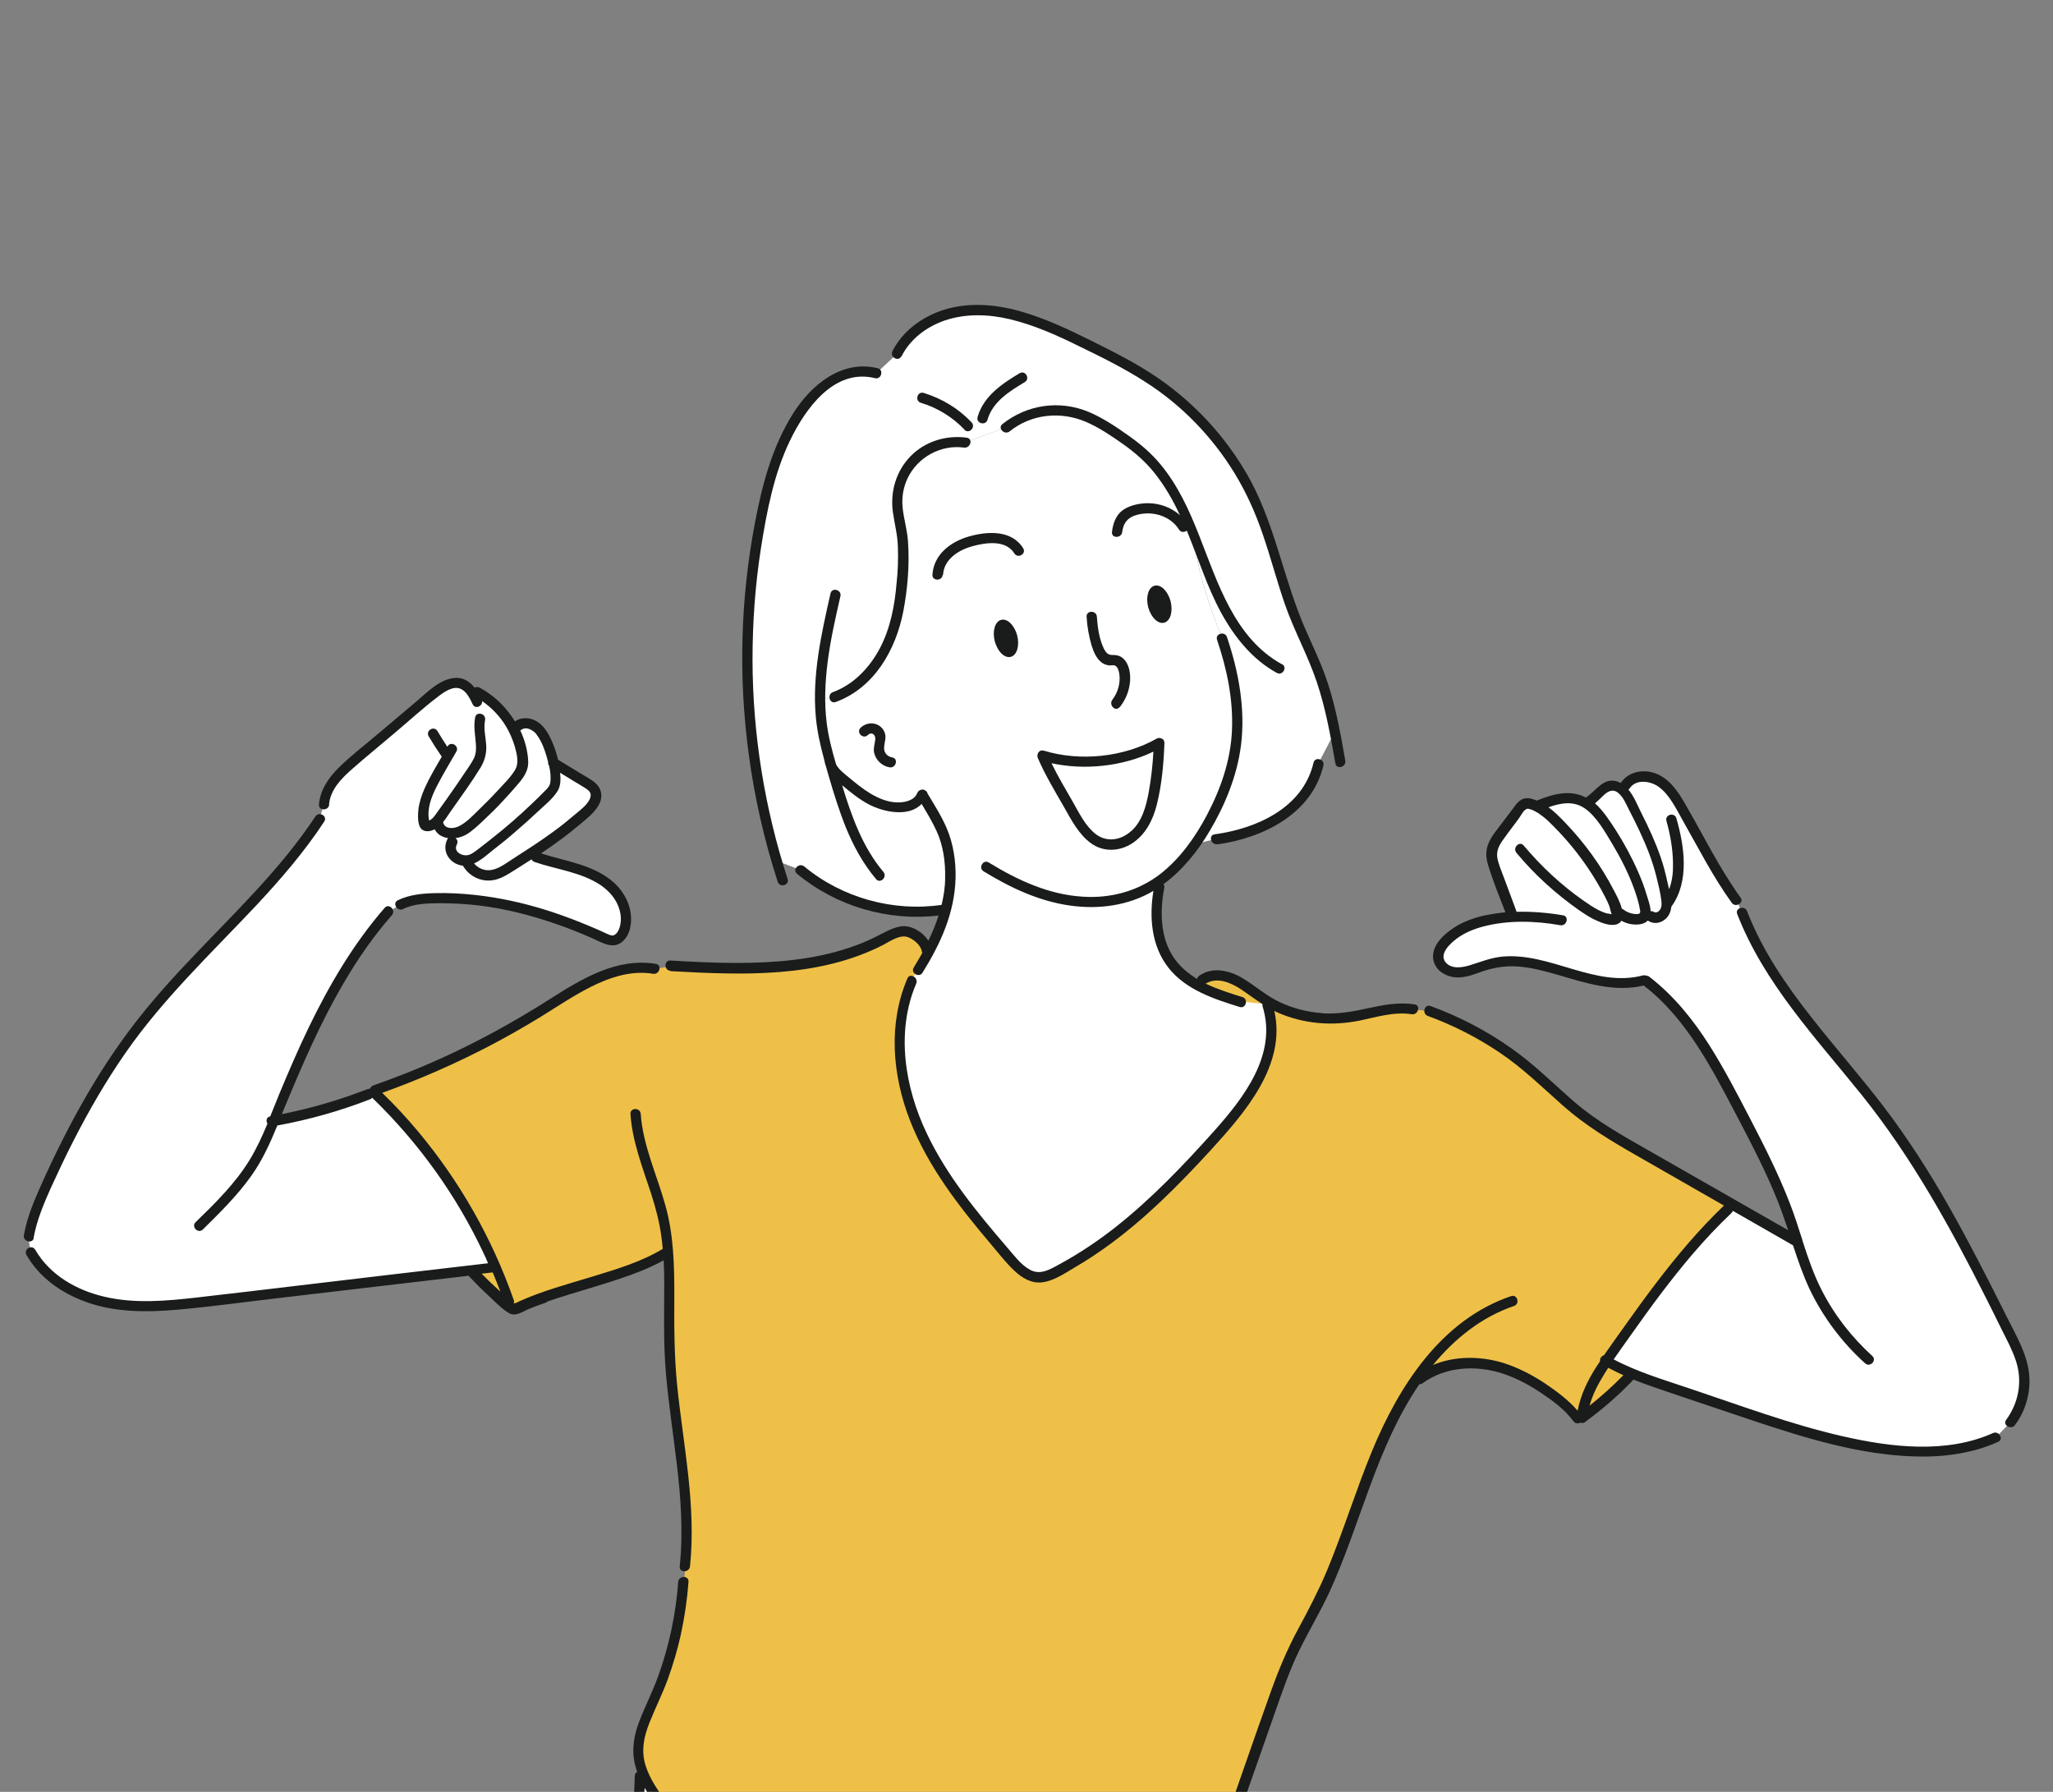
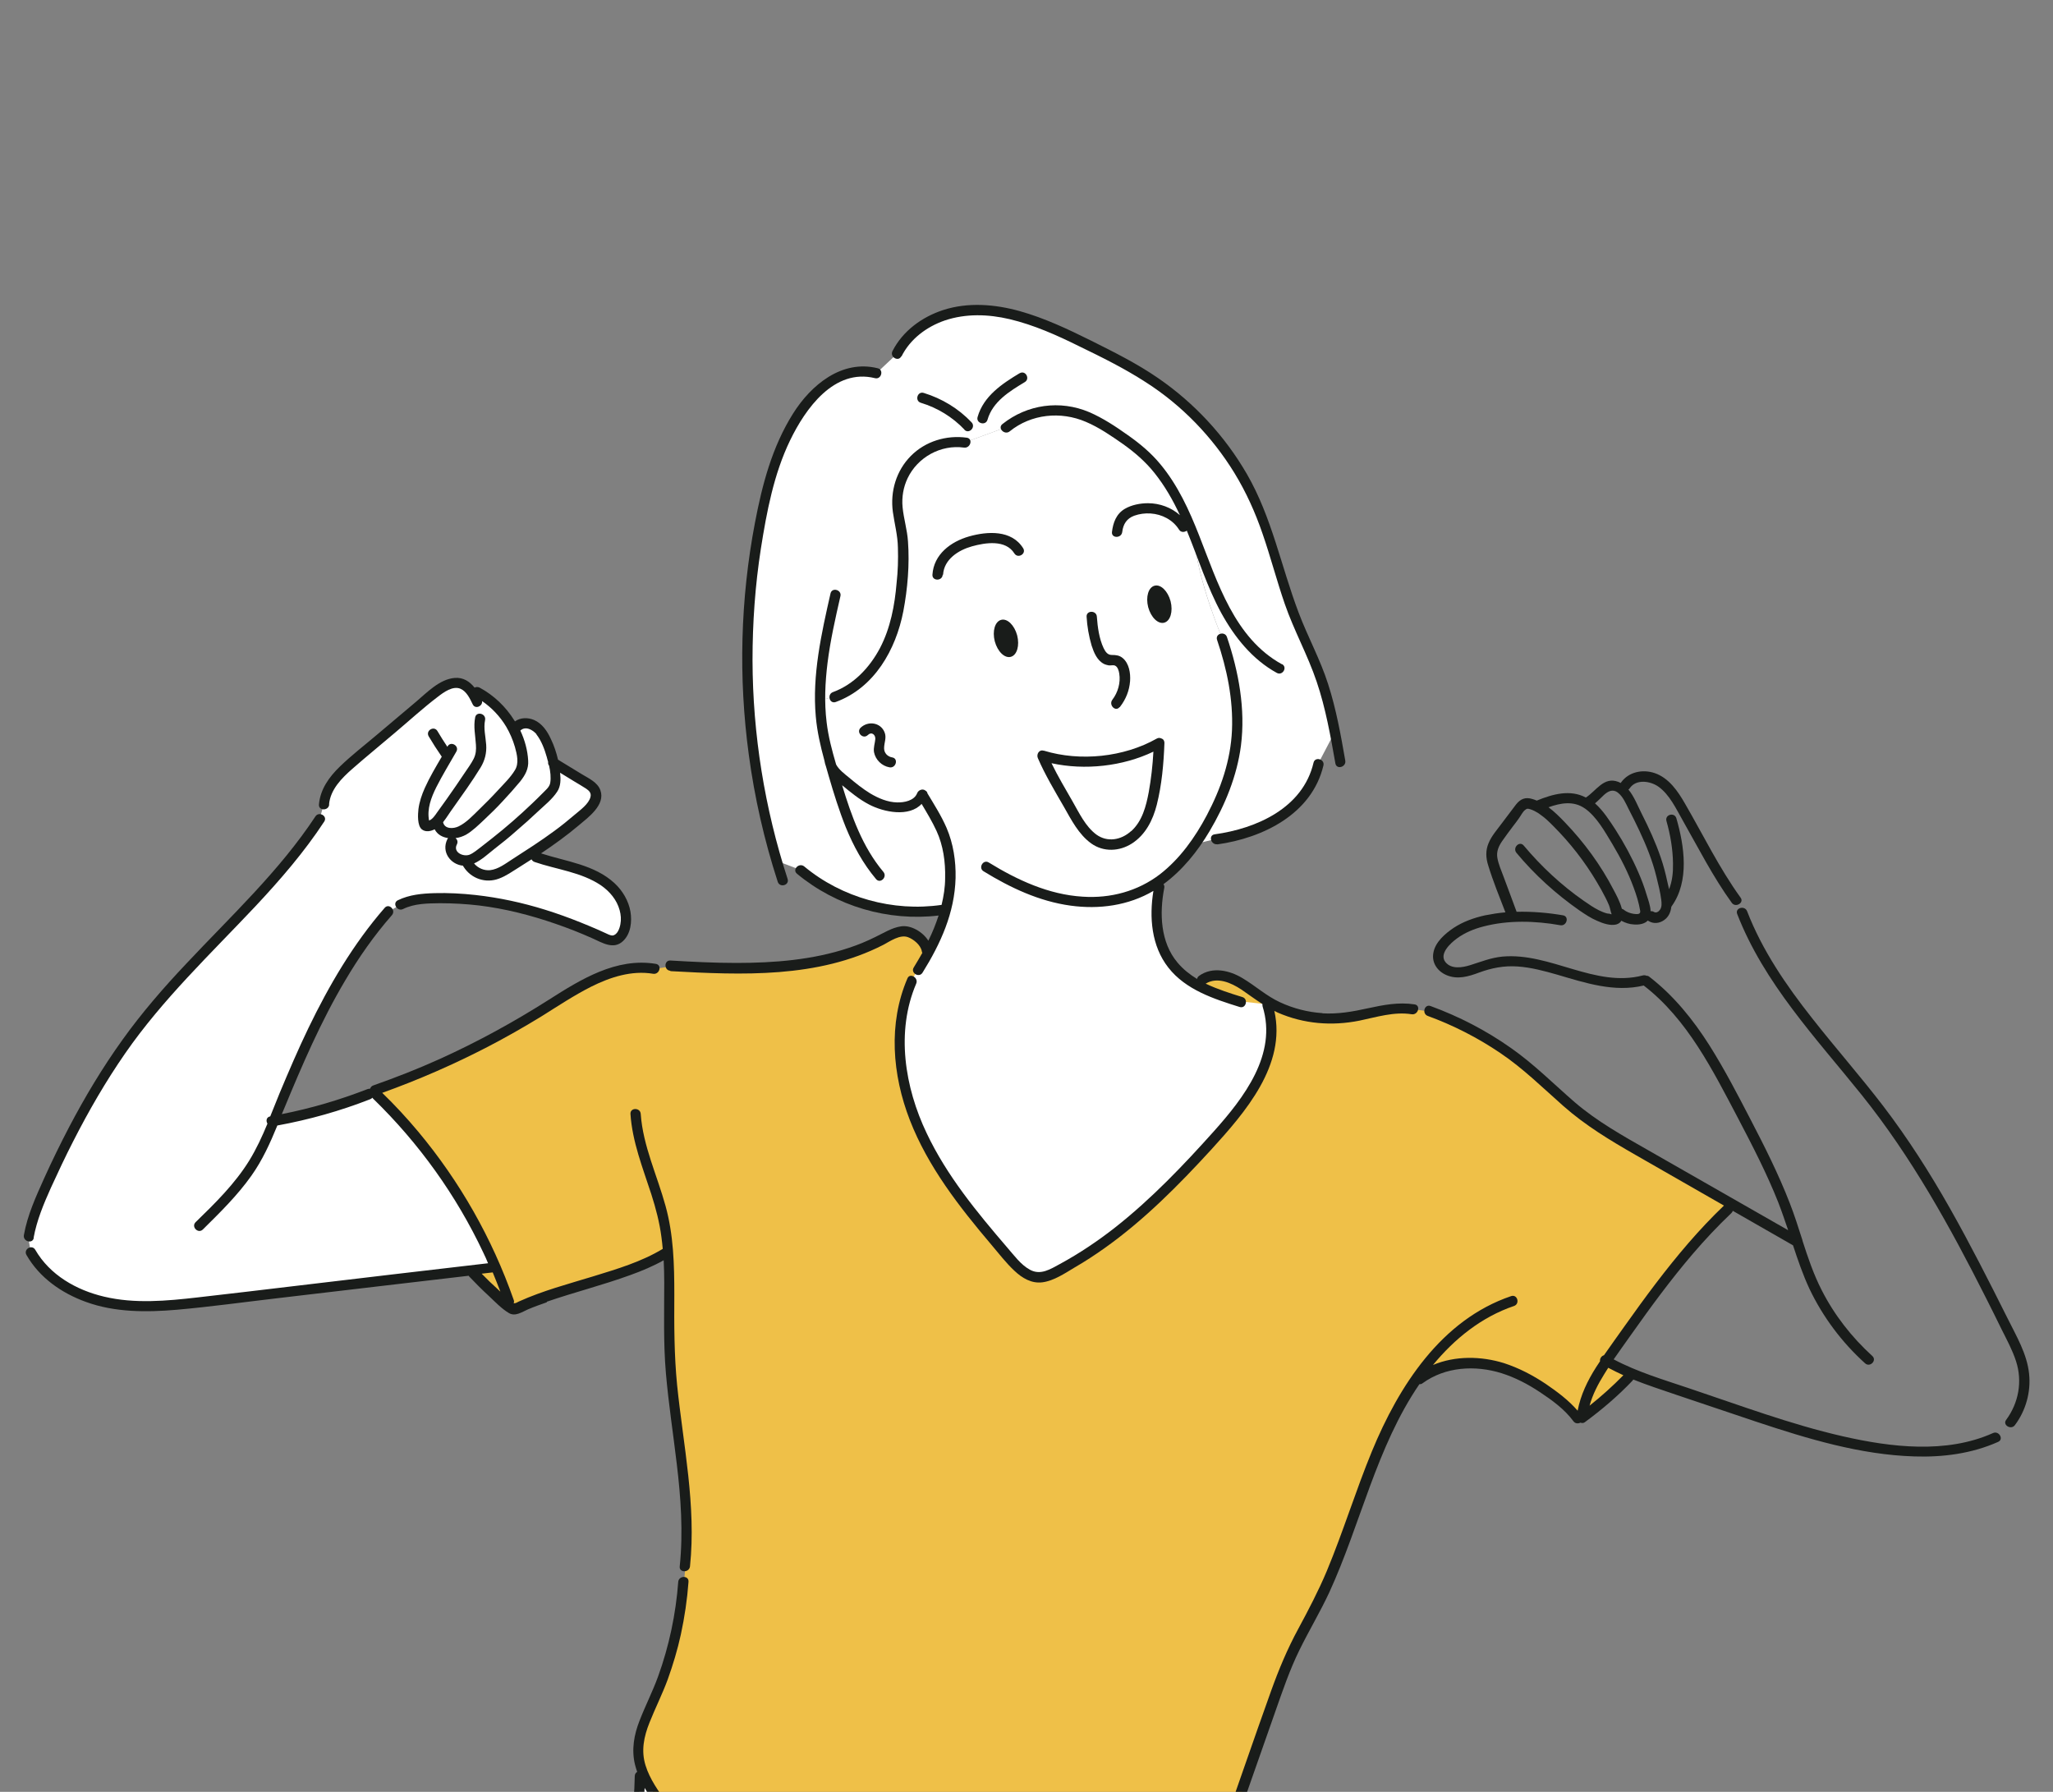
<svg xmlns="http://www.w3.org/2000/svg" id="DS" version="1.1" viewBox="0 0 110 96">
  <rect x="0" y="0" width="110" height="96" fill="#808080" stroke="none" />
  <defs>
    <style>
      .st0 {
        fill: #fff;
      }

      .st1 {
        fill: #191c1a;
      }

      .st2 {
        fill: none;
      }

      .st3 {
        fill: #efc048;
      }

      .st4 {
        clip-path: url(#clippath);
      }
    </style>
    <clipPath id="clippath">
      <rect class="st2" width="110" height="96" />
    </clipPath>
  </defs>
  <g class="st4">
    <g>
      <g>
        <path class="st3" d="M87.52,61.5c-.87-.5-1.75-1-2.55-1.6-1.05-.79-1.96-1.74-2.96-2.59-1.6-1.35-3.45-2.41-5.42-3.12l-.87-.12c-1.18-.2-2.35.28-3.53.44-1.62.22-3.33-.18-4.68-1.11-.48-.33-.92-.73-1.46-.96-.53-.24-1.2-.28-1.66.07l-.47.12c.78.48,1.7.78,2.58,1.06l1.42.16c.41,1.27.15,2.68-.44,3.88-.59,1.2-1.47,2.22-2.37,3.22-2.53,2.81-5.25,5.55-8.63,7.24-.22.11-.45.22-.69.24-.67.06-1.21-.49-1.65-1-1.81-2.11-3.65-4.26-4.81-6.79s-1.57-5.54-.46-8.09l.33-.56c.23-.36.44-.71.63-1.06l-.17-.03c-.05-.42-.78-1.01-1.2-.99-.42.03-.81.25-1.18.45-3.42,1.78-7.48,1.62-11.33,1.41l-.85.14c-2.08-.36-4.03.95-5.81,2.07-2.88,1.82-5.96,3.31-9.17,4.43l-.6.25.03.05c.09-.03.17-.07.26-.1l.43.05c2.64,2.55,4.78,5.63,6.26,8.99v.24l-1.26.06.05.08.08.13c.62.66,1.29,1.28,1.98,1.86.06.05.12.1.2.11.08,0,.17-.03.24-.06,2.19-1.06,6-1.68,8.04-3,.13,1.68,0,3.39.06,5.08.13,3.94,1.25,7.86.83,11.78l-.07.86c-.16,2.21-.71,4.4-1.61,6.42-.38.84-.83,1.7-.81,2.63,0,.35.08.68.2,1.01.25.68.69,1.32,1.12,1.92l.68.53c1.75.61,3.51,1.19,5.28,1.73l.02-.03,1.42.37v.08c1.76.52,3.55,1,5.34,1.45v-.08l.97.22v.09c.84.2,1.71.37,2.58.44.65.05,1.29.05,1.94.01v-.06l.95-.16v.13c1.48-.18,2.94-.54,4.37-.93,1.99-.55,3.95-1.16,5.9-1.84l.65-.18c.17-.48.34-.96.51-1.45.68-1.93,1.36-3.87,2.03-5.8.33-.94.66-1.87,1.08-2.77.39-.83.87-1.63,1.29-2.45,1.53-2.98,2.33-6.29,3.73-9.33.44-.96.97-1.91,1.58-2.8l.22-.08c1.09-.81,2.55-1,3.88-.71s2.52,1,3.58,1.84c.37.3.73.62,1.01,1l.23-.04c.89-.65,1.73-1.38,2.5-2.17l.16-.21c-.49-.2-.96-.43-1.41-.7l.43-.49c1.88-2.67,3.77-5.35,6.13-7.6l.43-.16c-1.79-1.02-3.53-2.02-5.48-3.14l-.03.02Z" />
        <path class="st0" d="M35.52,96.75c-.43-.6-.88-1.23-1.12-1.92-.08.65-.23,1.81-.33,2.6-.12.88-.37,2.22-.49,2.79-.03.17-.05.27-.05.27,0,0,1.22.87,2,1.41s3.95,1.12,3.95,1.12l.65.12c.07-.29.16-.58.25-.86.34-1.06.68-2.13,1.03-3.19l.07-.08c-1.77-.54-3.53-1.12-5.28-1.73l-.68-.53Z" />
        <path class="st0" d="M62.1,39.81c-1.74.99-4.34,1.27-6.25.68.28.67.65,1.31,1.01,1.95.22.38.44.76.65,1.14.4.7.89,1.47,1.68,1.65.73.17,1.49-.26,1.93-.86s.61-1.36.73-2.09c.13-.81.21-1.64.24-2.46h0Z" />
        <path class="st0" d="M70.62,35.93c-.34-.88-.77-1.73-1.13-2.6-.82-2-1.24-4.15-2.09-6.15-1.18-2.77-3.19-5.18-5.7-6.83-.84-.55-1.72-1.02-2.61-1.48-.78-.4-1.56-.79-2.36-1.14-1.48-.65-3.06-1.19-4.67-1.12-1.61.08-3.28.89-3.99,2.34l-1.12,1.05c-.92-.24-1.93.05-2.71.6-.78.56-1.35,1.36-1.81,2.19-.38.68-.69,1.4-.94,2.14-.21.63-.38,1.28-.52,1.93-1.43,6.34-1.2,13.04.64,19.26l1.29.49c2.11,1.77,5.01,2.56,7.73,2.11h.05c.02-.06.03-.12.05-.19.29-1.3.27-2.7-.21-3.94-.22-.57-.81-1.52-1.11-2.04-.14.41-.59.63-1.01.68-1.04.13-2.02-.49-2.82-1.16-.34-.29-.83-.63-1.04-1.04-.18-.62-.35-1.24-.46-1.88-.09-.54-.13-1.09-.14-1.63.42-.1.76-.2.76-.2.88-.31,1.62-.93,2.18-1.68.31-.42.57-.87.76-1.35.56-1.34.7-2.81.74-4.26,0-.48.02-.95-.05-1.43-.07-.55-.24-1.09-.26-1.64-.04-.93.36-1.87,1.06-2.49s1.67-.91,2.6-.78l2.18-.8c.97-.8,2.32-1.12,3.55-.84.92.21,1.73.71,2.51,1.24.51.35,1.01.71,1.45,1.13,1.18,1.13,1.9,2.62,2.51,4.16.26,2.61,1.55,5.59,1.55,5.59.73,2.13,1.09,4.46.58,6.65-.19.81-.49,1.59-.85,2.35-.33.71-.73,1.41-1.19,2.05l1.12-.27c1.2-.16,2.39-.51,3.4-1.18s1.82-1.68,2.09-2.86l.89-1.7c-.22-1.12-.49-2.23-.9-3.3v.02Z" />
        <g>
          <path class="st0" d="M30.93,46.53c-.73-.23-1.49-.38-2.22-.63l-.11-.28c1-.66,1.98-1.36,2.84-2.18.29-.28.59-.67.44-1.04-.08-.21-.29-.34-.48-.46-.59-.36-1.17-.72-1.76-1.07-.09-.42-.22-.83-.41-1.22-.15-.31-.35-.62-.65-.79s-.73-.16-.95.1l-.1.15c-.43-.86-1.13-1.59-1.98-2.04h-.3c-.17-.23-.37-.41-.65-.46-.23-.04-.47.02-.68.12-.38.17-.71.45-1.04.72-1.31,1.1-2.61,2.21-3.92,3.31-.75.63-1.56,1.38-1.62,2.36l-.22.78c-2.62,3.99-6.46,7.01-9.43,10.75-2.16,2.73-3.84,5.81-5.27,8.99-.38.85-.75,1.71-.91,2.63l.14.82c.85,1.52,2.55,2.42,4.26,2.72,1.72.31,3.48.1,5.21-.1,4.71-.55,9.41-1.11,14.12-1.66l-.05-.08,1.26-.06v-.24c-1.48-3.36-3.61-6.44-6.26-8.99l-.43-.05c-.09.03-.17.07-.26.1-1.57.6-3.19,1.04-4.84,1.33,1.63-3.96,3.31-8,6.14-11.22l.63-.35c.5-.26,1.09-.31,1.65-.34,3.2-.12,6.37.78,9.28,2.13.14.06.29.13.44.13.3,0,.53-.29.63-.58.25-.73-.02-1.56-.54-2.13s-1.24-.9-1.98-1.14l.02-.03Z" />
-           <path class="st0" d="M108.38,73.21c-.13-.57-.39-1.1-.65-1.63-2.04-4.1-4.09-8.22-6.83-11.88-2.65-3.53-5.97-6.69-7.56-10.82l-.02.02-.27-.69c-.62-.85-1.13-1.77-1.65-2.68-.18-.32-.36-.63-.53-.95-.25-.44-.49-.87-.74-1.3-.33-.57-.68-1.16-1.25-1.49s-1.4-.29-1.76.26l-.22.23c-.14-.12-.3-.2-.49-.2-.54,0-.83.61-1.3.89l-.09.08c-.12-.08-.26-.15-.4-.2-.71-.25-1.48.01-2.17.3l-.06.06c-.13-.06-.26-.12-.4-.16-.09-.02-.18-.04-.26-.01-.1.03-.17.12-.23.2-.35.47-.71.95-1.06,1.42-.21.28-.43.58-.48.94s.07.71.2,1.05c.29.8.59,1.59.88,2.39l.08.11c-.16,0-.31.02-.47.03-1.16.1-2.38.42-3.17,1.28-.23.25-.43.58-.38.91.07.5.66.78,1.16.74.5-.03.97-.28,1.45-.43,1.37-.41,2.83,0,4.2.4,1.37.41,2.82.83,4.2.45l.14.04h0c2.22,1.7,3.59,4.26,4.9,6.73,1.03,1.96,2.07,3.94,2.79,6.03.14.4.26.79.39,1.19-1.16-.66-2.24-1.28-3.31-1.89l-.43.16c-2.36,2.25-4.26,4.93-6.13,7.6l-.43.49c.45.27.93.5,1.41.7.64.27,1.31.49,1.97.71,1.29.44,2.59.87,3.88,1.31,2.89.97,5.82,1.95,8.86,2.13,1.63.1,3.31-.05,4.79-.72l.79-.82c.64-.84.88-1.96.66-2.99h-.01Z" />
          <path class="st0" d="M66.5,53.68c-.88-.27-1.8-.57-2.58-1.06-.45-.28-.85-.62-1.17-1.05-.84-1.14-.91-2.69-.64-4.08,0,0,.07-.19.17-.44.66-.5,1.24-1.13,1.74-1.83.46-.64.85-1.34,1.19-2.05.36-.75.66-1.53.85-2.35.51-2.2.15-4.52-.58-6.65,0,0-1.3-2.98-1.55-5.59-.61-1.54-1.33-3.02-2.51-4.16-.44-.42-.94-.79-1.45-1.13-.78-.53-1.59-1.04-2.51-1.24-1.23-.27-2.57.05-3.55.84l-2.18.8c-.92-.14-1.9.15-2.6.78-.7.62-1.09,1.56-1.06,2.49.02.55.19,1.09.26,1.64.06.47.06.95.05,1.43-.04,1.45-.18,2.92-.74,4.26-.2.48-.45.93-.76,1.35-.56.75-1.3,1.37-2.18,1.68,0,0-.34.1-.76.2,0,.54.05,1.09.14,1.63.11.64.28,1.26.46,1.88.21.41.69.75,1.04,1.04.8.67,1.78,1.29,2.82,1.16.43-.05.87-.28,1.01-.68.31.52.89,1.47,1.11,2.04.48,1.24.51,2.64.21,3.94,0,.06-.03.13-.05.19-.2.8-.5,1.49-.87,2.17-.19.35-.4.7-.63,1.06l-.33.56c-1.11,2.55-.7,5.56.46,8.09s3,4.68,4.81,6.79c.44.51.98,1.06,1.65,1,.24-.02.47-.13.69-.24,3.38-1.69,6.11-4.43,8.63-7.24.89-.99,1.78-2.02,2.37-3.22.59-1.2.85-2.61.44-3.88l-1.42-.16.02.03ZM62.1,39.81c-.03.83-.11,1.65-.24,2.46-.12.74-.29,1.49-.73,2.09s-1.2,1.03-1.93.86c-.79-.18-1.28-.95-1.68-1.65-.22-.38-.44-.76-.65-1.14-.36-.63-.73-1.27-1.01-1.95,1.91.59,4.51.32,6.25-.68h0Z" />
        </g>
        <path class="st0" d="M70,109.33c-.16-1.55-.43-3.3-1.68-4.23.05-.03.09-.07.13-.12.07-.1.08-.22.1-.33.1-.74.19-1.48.29-2.21-.63.07-1.27.13-1.91.16l.45-.89c.25-.85.41-1.72.47-2.6.02-.31.03-.65-.15-.91-.11-.16-.27-.26-.42-.37-.34-.23-.68-.45-1.01-.68l-.13-.06c-.17.48-.34.96-.51,1.45l-.65.18c-1.95.68-3.91,1.29-5.9,1.84-1.43.39-2.89.76-4.37.93v-.13l-.97.16v.06c-.63.04-1.28.04-1.93-.01-.88-.07-1.74-.24-2.59-.44v-.09l-.96-.22v.08c-1.79-.45-3.58-.93-5.35-1.45v-.08l-1.4-.37-.02.03-.07.08c-.34,1.06-.68,2.13-1.03,3.19-.09.29-.18.57-.25.86l-.65-.12s-3.17-.58-3.95-1.12-2-1.41-2-1.41c0,0,.02-.1.05-.28l-.17.43c-.45,1.19-1.68,1.93-2.2,3.08-.21.47-.3,1-.38,1.51-.78,5.21-2.92,10.08-2.83,15.35h43.82c-.44-4.28-1.37-7-1.81-11.27h-.02ZM62.59,105.67c-.1-.01-.19-.03-.28-.04.1.01.19.03.28.04ZM42.18,103.55c.28-1.24.51-2.49.67-3.75-.17,1.26-.39,2.51-.67,3.75l.23.04c.83.1,1.66.2,2.49.3-.9-.11-1.81-.22-2.49-.3l-.23-.04ZM48.21,104.29s.09.01.13.02c0,0-.05,0-.13-.02ZM45.3,103.94l.61.07c-.2-.02-.4-.05-.61-.07ZM46.36,104.07c.15.02.29.04.44.05-.14-.02-.29-.03-.44-.05ZM47.63,104.22c.12.01.24.03.36.04-.1-.01-.23-.03-.36-.04ZM58.15,101.04l-.05-.11h0l.05.11c.18.19.32.41.42.65-.1-.24-.24-.45-.42-.65ZM58.88,104.07v-.54.54c0,.22,0,.44,0,.66,0-.22,0-.44,0-.66Z" />
      </g>
      <g>
        <path class="st1" d="M1.8,66.32c.17-.94.54-1.82.93-2.69.38-.83.77-1.66,1.19-2.48.83-1.63,1.75-3.22,2.79-4.72,2.01-2.9,4.57-5.32,6.98-7.88,1.33-1.42,2.61-2.9,3.68-4.53.2-.3-.28-.57-.47-.28-1.94,2.94-4.53,5.34-6.92,7.89-1.22,1.29-2.39,2.64-3.42,4.08-1.07,1.49-2.01,3.06-2.86,4.68-.47.9-.92,1.82-1.34,2.75-.44.98-.89,1.96-1.08,3.03-.06.35.47.49.53.15h-.01Z" />
        <path class="st1" d="M17.63,43.1c.07-.8.68-1.41,1.25-1.91.75-.66,1.53-1.29,2.29-1.94.76-.64,1.5-1.32,2.29-1.92.31-.24.8-.6,1.21-.43.33.14.51.53.66.84.14.28.54.09.5-.18.52.36.96.82,1.29,1.37.2.34.36.71.47,1.09.11.4.23.87,0,1.24-.24.4-.61.75-.92,1.09-.33.36-.67.7-1.02,1.04-.32.31-.66.68-1.07.88-.28.14-.76.16-.84-.22h0c.19-.24.35-.51.52-.74.51-.72,1.03-1.44,1.49-2.19.23-.38.33-.78.3-1.22-.03-.44-.15-.88-.06-1.32.07-.35-.46-.49-.53-.15-.1.5.01.97.04,1.47.02.26,0,.51-.12.75-.13.26-.31.5-.47.74-.32.48-.65.96-.99,1.44-.17.24-.34.47-.51.71-.09.13-.24.36-.42.42-.12-.62.11-1.23.39-1.79.33-.65.71-1.27,1.07-1.9.18-.31-.3-.59-.47-.28,0,0,0,.01-.01.02-.18-.27-.36-.55-.53-.84-.18-.31-.65-.03-.47.28.22.37.45.73.7,1.09-.32.55-.65,1.1-.91,1.68-.16.36-.29.74-.34,1.13-.03.28-.07.89.19,1.09.2.15.46.1.68-.01.14.28.42.43.72.47-.02.02-.03.04-.04.06-.34.69.18,1.36.84,1.42,0,.02.02.04.03.06.41.64,1.19.9,1.9.63.38-.14.71-.38,1.05-.59.23-.15.46-.29.69-.44.03.06.08.11.16.14,1.19.41,2.51.54,3.57,1.26.46.32.84.77.99,1.32.07.25.09.51.04.76-.04.22-.16.57-.42.6-.13,0-.27-.08-.38-.13-.14-.06-.28-.13-.42-.19-.3-.13-.61-.26-.91-.38-.62-.25-1.26-.48-1.9-.68-1.22-.38-2.47-.65-3.73-.79-.73-.08-1.46-.12-2.19-.1-.68.02-1.35.08-1.97.38-.32.15-.04.63.28.47.61-.3,1.31-.3,1.97-.31.7,0,1.4.04,2.09.12,1.4.17,2.77.52,4.1.98.67.23,1.33.49,1.98.78.52.23,1.13.63,1.64.15.42-.39.49-1.05.4-1.58-.1-.58-.42-1.12-.85-1.52-1.08-1-2.59-1.16-3.94-1.6.7-.47,1.38-.96,2.02-1.5.51-.43,1.44-1.1,1.16-1.88-.15-.43-.63-.64-.99-.86-.43-.26-.85-.52-1.28-.78-.09-.38-.21-.75-.38-1.1-.19-.42-.47-.84-.91-1.03-.34-.14-.73-.13-1.02.08,0-.02-.02-.03-.03-.05-.46-.74-1.1-1.35-1.86-1.76-.1-.05-.2-.04-.27,0-.26-.32-.6-.56-1.07-.52-.81.07-1.48.78-2.06,1.27-.7.59-1.41,1.19-2.11,1.78-.66.56-1.35,1.09-1.97,1.69-.58.56-1.06,1.22-1.13,2.04-.03.35.52.35.55,0h-.01ZM31.4,42.25c.16.11.29.23.24.44-.09.39-.57.72-.86.97-.35.3-.71.59-1.08.86-.73.54-1.5,1.03-2.26,1.52-.36.23-.74.53-1.18.58-.33.03-.65-.11-.86-.36.4-.18.75-.51,1.08-.77.4-.31.8-.63,1.18-.97.4-.34.79-.69,1.17-1.05.34-.32.76-.65,1.02-1.05.2-.29.2-.67.16-1.02.25.15.5.31.75.46.21.13.43.25.64.39ZM28.73,39.33c.28.35.45.82.57,1.24.02.08.04.16.07.25-.01.07,0,.14.05.2.07.31.11.64.06.93-.04.23-.27.4-.42.56-.17.17-.35.35-.53.52-.69.66-1.41,1.29-2.16,1.88-.2.16-.4.31-.6.47-.19.14-.39.32-.61.41-.34.13-.9-.13-.68-.55.07-.14.02-.26-.07-.34.2-.02.39-.09.56-.18.36-.21.67-.52.97-.8.34-.32.68-.65,1-1,.32-.34.63-.69.93-1.05.27-.34.46-.68.43-1.12-.03-.55-.18-1.1-.42-1.61.28-.26.67-.04.88.21l-.03-.02Z" />
        <path class="st1" d="M35.93,52.03c3.82.21,7.89.39,11.4-1.41.36-.19.89-.57,1.32-.41.3.11.68.42.74.75,0,.04.02.07.03.09-.15.26-.3.52-.46.78-.19.3.29.58.47.28.97-1.56,1.72-3.2,1.77-5.07.02-.91-.12-1.84-.48-2.68-.28-.65-.67-1.26-1.03-1.86,0-.06-.05-.11-.1-.14-.15-.13-.39-.03-.45.14-.16.4-.69.5-1.07.49-.51-.01-1-.22-1.44-.48-.41-.25-.78-.55-1.15-.86-.22-.18-.53-.41-.68-.69-.22-.75-.42-1.5-.51-2.27-.13-1.06-.08-2.13.05-3.18.15-1.2.42-2.39.69-3.57.08-.34-.45-.49-.53-.15-.49,2.16-.99,4.38-.79,6.6.07.8.25,1.58.46,2.35.02.12.05.23.09.34.05.16.09.32.14.49.27.93.56,1.86.92,2.76.41,1,.92,1.94,1.62,2.77.23.27.62-.12.39-.39-1.12-1.33-1.71-3-2.21-4.64.46.38.92.76,1.44,1.03.8.42,2.15.69,2.82-.03.28.47.57.95.8,1.45.36.78.48,1.67.46,2.52,0,.5-.08.98-.19,1.44-2.6.38-5.34-.38-7.36-2.06-.27-.22-.66.16-.39.39,2.11,1.75,4.88,2.56,7.59,2.24-.15.46-.33.91-.55,1.35-.3-.48-.94-.85-1.46-.77-.49.07-.92.35-1.36.56-.46.23-.94.43-1.43.59-1.94.65-4.01.81-6.04.81-1.18,0-2.35-.06-3.53-.13-.35-.02-.35.53,0,.55v.02Z" />
        <path class="st1" d="M29.3,69.74c1.48-.51,3-.89,4.48-1.43.61-.22,1.21-.47,1.78-.79.02.4.03.8.03,1.2,0,1.62-.05,3.24.09,4.86s.39,3.23.58,4.84c.22,1.82.35,3.67.16,5.5-.04.35.51.35.55,0,.34-3.26-.36-6.49-.69-9.71-.16-1.62-.16-3.23-.15-4.86,0-1.59-.04-3.19-.47-4.74-.45-1.64-1.21-3.22-1.33-4.93-.02-.35-.57-.35-.55,0,.1,1.5.66,2.89,1.12,4.31.24.75.44,1.51.54,2.29.03.21.05.42.07.63-1.14.69-2.45,1.08-3.72,1.47-1.34.41-2.71.77-3.99,1.35-.08.04-.18.11-.28.09.03-.05.03-.12,0-.19-1.15-3.28-2.88-6.33-5.11-9-.61-.73-1.25-1.42-1.93-2.08,1.95-.7,3.85-1.53,5.68-2.48.96-.5,1.91-1.04,2.84-1.61.88-.55,1.75-1.13,2.68-1.6,1.02-.51,2.16-.88,3.31-.69.35.06.5-.47.15-.53-2.12-.35-4.02.83-5.73,1.92-1.89,1.2-3.84,2.27-5.88,3.19-1.15.52-2.33.98-3.52,1.4-.1.03-.15.1-.18.18-.04,0-.09,0-.14.02-1.49.58-3.02,1.03-4.59,1.34.04-.09.07-.17.11-.26.97-2.35,1.98-4.7,3.28-6.89.73-1.24,1.56-2.43,2.51-3.51.23-.27-.16-.66-.39-.39-1.68,1.93-2.98,4.15-4.09,6.45-.55,1.14-1.05,2.31-1.54,3.48-.17.41-.33.83-.5,1.24h0c-.21.04-.24.24-.15.39-.28.68-.59,1.35-.97,1.97-.77,1.25-1.83,2.29-2.88,3.31-.25.25.14.64.39.39.92-.91,1.85-1.82,2.6-2.88.59-.83,1.01-1.76,1.39-2.69,1.7-.31,3.37-.78,4.98-1.41.05-.02.09-.05.11-.08.01.02.03.04.05.06,2.44,2.37,4.45,5.17,5.9,8.25.09.18.17.37.25.56-3.43.4-6.86.8-10.28,1.21-1.76.21-3.52.42-5.28.62-1.66.19-3.37.35-5.01-.04-1.49-.35-2.91-1.16-3.69-2.51-.18-.31-.65-.03-.47.28.7,1.22,1.88,2.04,3.18,2.51,1.56.57,3.26.56,4.89.42,1.8-.16,3.6-.41,5.4-.62,1.81-.21,3.63-.43,5.44-.64,1.59-.19,3.19-.37,4.78-.56,0,0,.02.02.02.03.34.36.7.72,1.07,1.06.33.31.68.68,1.07.91.34.2.7-.06,1.02-.2.33-.14.67-.26,1.01-.38v-.03ZM25.8,68.24c.2-.02.4-.05.6-.07.14.34.28.69.41,1.03-.05-.04-.09-.08-.14-.13-.3-.27-.59-.55-.87-.84h0Z" />
        <path class="st1" d="M70.86,54.28c-.78-.05-1.56-.25-2.27-.58-.74-.34-1.32-.88-2.01-1.29-.69-.42-1.62-.64-2.33-.13-.07.05-.1.11-.11.17-.39-.24-.75-.52-1.05-.88-.92-1.09-.97-2.65-.71-3.99.02-.08,0-.15-.04-.21,1.02-.75,1.83-1.76,2.47-2.84.83-1.4,1.47-2.96,1.68-4.58.25-1.96-.12-3.96-.75-5.82-.11-.33-.64-.19-.53.15.53,1.56.87,3.19.8,4.84-.07,1.62-.6,3.14-1.35,4.56-.63,1.19-1.44,2.33-2.51,3.16-1.19.91-2.65,1.3-4.14,1.2-1.82-.11-3.5-.89-5.03-1.83-.3-.19-.58.29-.28.47,1.43.88,2.98,1.61,4.66,1.84,1.53.21,3.1,0,4.44-.79-.23,1.41-.11,2.95.8,4.11.93,1.19,2.44,1.68,3.82,2.11.34.11.48-.43.15-.53-.65-.2-1.34-.42-1.97-.72.62-.38,1.36-.05,1.92.32.38.26.74.53,1.12.77,0,.04,0,.08.01.13.8,2.57-1.01,4.9-2.62,6.7-1.63,1.82-3.32,3.59-5.24,5.11-.94.74-1.95,1.42-3,1.99-.5.27-1.03.62-1.6.31-.5-.27-.85-.77-1.22-1.19-1.63-1.9-3.24-3.85-4.32-6.13-1.17-2.45-1.66-5.44-.56-8.01.14-.32-.34-.6-.47-.28-1.04,2.42-.81,5.17.13,7.59.97,2.5,2.65,4.65,4.37,6.68.4.47.78.97,1.23,1.39.41.39.92.7,1.51.62.61-.08,1.21-.49,1.73-.8.54-.31,1.07-.66,1.58-1.02,2.13-1.51,3.97-3.37,5.73-5.29,1.82-2,4.03-4.53,3.38-7.43l.18.09c1.4.61,2.9.73,4.39.43.92-.19,1.85-.49,2.79-.34.35.05.5-.48.15-.53-.85-.13-1.67.03-2.5.21-.81.18-1.6.32-2.44.27h0Z" />
        <path class="st1" d="M108.72,73.61c-.11-1.08-.69-2.04-1.16-2.99-.99-1.98-1.99-3.95-3.08-5.88-1.08-1.91-2.26-3.76-3.59-5.5-1.22-1.59-2.55-3.1-3.79-4.68-1.39-1.76-2.68-3.64-3.49-5.74-.13-.33-.66-.18-.53.15,1.44,3.71,4.21,6.63,6.66,9.68,2.69,3.35,4.76,7.1,6.69,10.93.28.55.55,1.1.82,1.65.28.56.58,1.11.77,1.7.35,1.08.14,2.23-.53,3.14-.21.28.27.56.47.28.58-.77.86-1.77.76-2.73h0Z" />
        <path class="st1" d="M48.63,104.61c.07,0,.13.02.2.02.08,0,.14-.01.18-.05.04.11.1.21.18.3.19.24.46.39.75.47.7.2,1.51.11,2.23.11h1.31c.36,0,.64-.12.71-.51.17-.95.12-1.96-.04-2.92-.06-.35-.59-.2-.53.15.08.45.12.9.12,1.36,0,.22,0,.45-.02.67,0,.11-.02.22-.03.33,0,.07,0,.29-.05.34-.11.09-.47.02-.6.02h-1.99c-.64,0-1.44,0-1.61-.76-.06-.29-.1-.59-.11-.89.66.13,1.33.19,2,.19.35,0,.35-.55,0-.55-.68,0-1.34-.06-2-.2,0-.42.06-.84.11-1.24,1.17.26,2.36.44,3.56.43,1.18-.01,2.35-.17,3.5-.41,0,.49.16.95.27,1.42.13.55.22,1.1.27,1.66.05.54.05,1.08.02,1.61,0,.27-.04.54-.07.8-.03.23-.08.47.13.64.16.13.39.13.58.16.27.04.55.06.83.05.58-.02.55-.52.56-.97,0-.59.03-1.19.04-1.78,0,0,.02.01.04.02,1.52.6,3.15.93,4.79.96.82.02,1.65-.05,2.46-.18.41-.07.81-.15,1.21-.25.21-.05.45-.1.66-.19.64.55.97,1.35,1.16,2.16.24,1,.29,2.04.43,3.05.09.71.21,1.41.33,2.12-1.55,0-3.13-.23-4.53-.91-1.49-.72-2.56-1.92-3.37-3.35-.45-.8-.83-1.65-1.2-2.49-.14-.32-.62-.04-.47.28.69,1.55,1.4,3.14,2.56,4.4,1.13,1.23,2.66,1.99,4.28,2.34.93.2,1.88.28,2.83.28.22,1.17.45,2.33.67,3.5.23,1.26.43,2.53.56,3.8.04.35.59.35.55,0-.23-2.25-.68-4.45-1.1-6.67-.21-1.09-.4-2.18-.55-3.28-.14-1.06-.2-2.14-.44-3.18-.21-.91-.59-1.77-1.28-2.4.17-.31.16-.77.2-1.1.07-.51.14-1.03.2-1.54.02-.14-.14-.29-.28-.27-.48.06-.97.1-1.45.13.01-.04.26-.51.32-.72.07-.27.14-.54.2-.82.11-.54.19-1.09.22-1.64.03-.45-.01-.92-.36-1.25-.37-.35-.86-.61-1.29-.89.62-1.76,1.23-3.51,1.85-5.27.39-1.11.77-2.23,1.29-3.29.51-1.04,1.11-2.04,1.6-3.09,1.69-3.68,2.52-7.78,4.83-11.16.05,0,.11,0,.17-.05,1.22-.89,2.82-.98,4.23-.54.73.23,1.42.59,2.05,1.01.65.43,1.33.92,1.8,1.56.1.14.26.14.38.08.08.03.16.03.23-.02.91-.67,1.77-1.4,2.55-2.22.02-.02.04-.05.05-.07.75.3,1.52.55,2.28.81,1.44.48,2.87.97,4.31,1.45,2.74.91,5.56,1.77,8.47,1.86,1.53.05,3.08-.15,4.49-.78.32-.14.04-.62-.28-.47-2.5,1.12-5.46.76-8.05.17-2.8-.64-5.51-1.66-8.23-2.57-1.36-.46-2.76-.87-4.04-1.55.31-.45.63-.89.94-1.33,1.04-1.47,2.11-2.93,3.28-4.3.66-.77,1.35-1.51,2.08-2.2.04-.04.07-.08.08-.13,1.08.62,2.15,1.23,3.23,1.85.26.79.53,1.58.88,2.33.72,1.51,1.74,2.87,2.98,3.99.26.24.65-.15.39-.39-1.11-1.01-2.04-2.2-2.72-3.54-.43-.84-.73-1.73-1.02-2.63,0-.03-.01-.05-.02-.08-.21-.65-.41-1.29-.66-1.93-.6-1.55-1.35-3.04-2.12-4.52-.69-1.33-1.38-2.66-2.18-3.93-.88-1.39-1.92-2.68-3.23-3.69-.05-.04-.1-.06-.15-.05-.05-.03-.12-.04-.2-.02-2.56.67-4.95-1.24-7.52-1.01-.62.06-1.15.28-1.73.46-.42.13-1,.23-1.32-.16-.36-.45.27-1.02.61-1.27.42-.31.91-.51,1.41-.64,1.33-.35,2.78-.31,4.13-.07.35.06.49-.47.15-.53-.81-.14-1.66-.21-2.49-.19-.24-.64-.47-1.28-.71-1.91-.12-.32-.26-.64-.32-.97-.06-.34.06-.62.25-.9.19-.28.4-.55.6-.82.1-.13.2-.26.29-.39.11-.14.21-.37.35-.47.1-.08.13-.07.25-.04.08.02.16.06.23.09.12.06.24.13.34.21.25.17.47.39.68.6.9.9,1.69,1.91,2.34,3.01.16.27.32.55.46.83.07.13.13.27.19.41.06.15.08.32.14.48h-.03c-.05-.03-.16-.03-.21-.04-.15-.04-.3-.1-.44-.17-.28-.14-.54-.32-.8-.5-1.21-.84-2.29-1.85-3.23-2.97-.23-.27-.61.12-.39.39.98,1.18,2.12,2.21,3.38,3.09.31.21.62.42.96.56.29.13.69.27,1.01.19.14-.04.22-.11.27-.2.21.11.43.19.68.2.25.02.56-.02.74-.21.01,0,.03.02.05.03.27.16.58.12.83-.06.24-.17.35-.43.38-.71,0,0,.02-.02.02-.03.96-1.34.68-3.23.25-4.71-.1-.34-.63-.2-.53.15.21.74.34,1.5.35,2.27.01.49-.04.95-.21,1.38-.03-.14-.07-.29-.1-.43-.09-.42-.2-.84-.34-1.25-.28-.82-.64-1.6-1.03-2.37-.2-.39-.4-.92-.71-1.29.03-.02.06-.04.08-.08.34-.49,1.09-.38,1.52-.08.61.43.96,1.2,1.32,1.83.84,1.48,1.62,3.02,2.62,4.4.2.28.68,0,.47-.28-1.14-1.58-2-3.35-2.98-5.04-.38-.66-.86-1.37-1.62-1.63-.65-.22-1.4-.07-1.81.51,0,0,0,.01-.01.02-.04-.02-.09-.04-.13-.06-.78-.3-1.18.48-1.74.84-.84-.45-1.79-.18-2.62.16h-.02c-.07-.03-.14-.06-.22-.08-.38-.12-.64-.01-.88.29-.26.34-.51.68-.77,1.02-.25.34-.54.66-.7,1.05-.17.39-.15.8-.02,1.2.26.85.6,1.68.92,2.51-.37.03-.73.09-1.09.16-.59.13-1.18.34-1.68.67-.46.31-.99.76-1.09,1.34-.1.54.23,1,.72,1.2.58.24,1.16.07,1.72-.14.68-.25,1.34-.38,2.07-.33s1.43.24,2.13.44c1.5.44,3.06.96,4.63.58h0c2.35,1.81,3.71,4.56,5.06,7.12.77,1.47,1.54,2.96,2.15,4.5.19.49.36.99.53,1.49-2.5-1.43-4.99-2.85-7.49-4.28-1.37-.78-2.75-1.55-3.95-2.58-1.13-.98-2.18-2.04-3.41-2.9-1.33-.94-2.78-1.69-4.31-2.25-.33-.12-.48.41-.15.53,1.37.5,2.68,1.17,3.89,1.99,1.23.83,2.27,1.86,3.38,2.84,1.18,1.04,2.49,1.83,3.85,2.61,1.33.76,2.65,1.52,3.98,2.28.26.15.51.29.77.44h0c-1.34,1.28-2.53,2.7-3.65,4.17-.57.75-1.12,1.51-1.66,2.27-.37.52-.75,1.05-1.12,1.58-.13.03-.23.18-.21.32-.07.11-.14.21-.21.32-.46.72-.83,1.49-.99,2.33-.48-.56-1.1-1.02-1.7-1.43-.7-.47-1.45-.86-2.25-1.12-1.23-.38-2.61-.4-3.8.1,1.15-1.4,2.6-2.57,4.34-3.16.33-.11.19-.64-.15-.53-3.75,1.27-6.02,4.82-7.46,8.31-.87,2.11-1.54,4.31-2.42,6.42-.45,1.07-.98,2.08-1.53,3.1-.58,1.07-1.04,2.17-1.45,3.31-.94,2.62-1.84,5.26-2.77,7.88-.12.33.41.48.53.15.13-.37.26-.75.39-1.12.31.2.62.4.92.62.39.27.4.6.37,1.04s-.09.88-.17,1.31c-.04.21-.09.43-.14.64-.03.11-.05.21-.08.32,0,.02-.2.49-.2.49l-.29.45s-4.87.16-7.83-.67c-.09-.24-.22-.47-.38-.68.07-.02.14-.04.21-.06,2.14-.57,4.27-1.24,6.36-1.97.33-.12.19-.65-.15-.53-1.85.65-3.73,1.23-5.62,1.76-1.84.51-3.71.99-5.62,1.1-.95.05-1.89.01-2.83-.14-.79-.13-2.77-.61-2.8-.62-1.86-.47-3.71-.98-5.55-1.52-2.09-.62-4.16-1.29-6.21-2.02-.33-.12-.48.41-.15.53,1.64.58,3.3,1.12,4.97,1.64-.32.98-.63,1.96-.94,2.94-.07.21-.13.41-.19.62-2.23-.11-4.39-.94-6.12-2.35.41-1.5.64-3.05.72-4.6.22.38.48.74.73,1.09.21.28.68.01.47-.28-.45-.62-.92-1.27-1.15-2.01-.25-.79-.09-1.55.21-2.3.31-.78.69-1.53.98-2.32.28-.78.52-1.58.7-2.4.2-.93.34-1.87.41-2.82.03-.35-.52-.35-.55,0-.13,1.73-.49,3.44-1.08,5.07-.29.8-.68,1.56-.99,2.36-.3.76-.44,1.55-.25,2.35.03.14.08.27.12.4-.07.04-.13.12-.13.23-.03,1.77-.29,3.53-.76,5.24v.02s-.09.08-.11.14c-.43,1.08-1.48,1.76-2.04,2.76-.35.62-.45,1.32-.56,2.02-.11.7-.24,1.39-.39,2.08-.6,2.8-1.46,5.55-1.98,8.37-.29,1.58-.47,3.18-.45,4.79,0,.35.55.35.55,0-.04-2.85.58-5.63,1.27-8.38.35-1.39.72-2.78,1.04-4.18.15-.69.3-1.38.42-2.08.12-.69.16-1.43.45-2.08.26-.59.71-1.06,1.13-1.53.4-.44.77-.9,1.02-1.44,1.78,1.4,3.96,2.24,6.23,2.38-.02.1-.04.19-.05.29-.03.22-.03.43-.05.65,0,.08-.02.17-.05.25-.05.1-.14.17-.17.29-.12.4.19.76.55.87.19.06.4.06.6.07.27,0,.54.03.81.02.53-.02.59-.52.7-.94.08-.3.15-.61.23-.91h.02c1.89.23,3.77.45,5.66.68l.56.07h-.01ZM86.69,42.47c.27.21.42.57.57.87.2.39.4.78.58,1.17.37.79.7,1.6.91,2.46.1.41.21.83.26,1.24.02.17.04.37-.06.52-.07.11-.21.2-.33.13-.06-.04-.12-.05-.18-.04-.01-.3-.14-.64-.22-.9-.12-.41-.27-.8-.44-1.19-.34-.78-.75-1.54-1.21-2.26-.32-.49-.66-1.03-1.11-1.43.17-.14.32-.3.48-.45.22-.2.47-.33.74-.13h0ZM84.9,43.3c.65.45,1.09,1.26,1.49,1.92.44.74.84,1.51,1.14,2.33.15.4.28.82.35,1.24.04.22-.18.19-.35.17-.19-.03-.38-.1-.53-.22-.03-.03-.07-.04-.1-.05-.1-.39-.33-.8-.43-.99-.69-1.34-1.59-2.57-2.64-3.66-.27-.28-.55-.56-.86-.79.64-.23,1.34-.36,1.94.06h-.01ZM41.73,104.25c-.05.22-.11.44-.17.66,0,.03-.03.16-.05.19-.06.07-.02.05-.12.07-.12.02-.25,0-.37-.01-.18,0-1.13.06-.95-.29.09-.17.17-.3.19-.49.03-.21.02-.43.05-.64.05-.45.2-.89.34-1.33.33-1.02.66-2.04.98-3.06.33.1.65.2.98.29-.02.07-.02.15-.03.22-.07.5-.15,1.01-.23,1.51-.17.97-.37,1.93-.61,2.89h-.01ZM48.06,103.99c-1.85-.22-3.7-.44-5.55-.67,0-.05.02-.1.03-.15.24-1.09.42-2.18.57-3.28.03-.02.05-.05.07-.08,1.38.4,2.76.78,4.15,1.13.22.06.44.11.66.17l.55.14c.12.03.24.06.36.09-.06.44-.1.88-.11,1.32-.12.07-.19.23-.1.37.04.06.07.12.11.18,0,.23.03.46.05.69,0,.06.02.13.03.19-.02,0-.04,0-.05-.01-.07,0-.14-.02-.21-.02l-.55-.07h-.01ZM57.46,107.18h.02-.02ZM57.51,107.22h0ZM58.57,105.96c0,.23,0,.46,0,.7v.64s-.22-.02-.28-.02c-.11,0-.21-.01-.32-.02-.11-.01-.23-.02-.34-.04-.03,0-.06-.01-.09-.02,0-.01,0-.02,0-.04.06-.19.05-.44.07-.64.02-.24.03-.47.04-.71,0-.46,0-.92-.05-1.38-.05-.5-.13-.99-.24-1.48-.12-.52-.32-1.04-.3-1.58.28-.06.56-.13.84-.2,0,.03.03.05.05.07.17.19.3.4.39.63-.03.1,0,.21.1.28.11.37.15.77.16,1.15.03.89-.02,1.78-.03,2.66ZM67.32,105.13c-.36.09-.72.16-1.09.22-1.48.23-3.01.2-4.49-.08-.83-.16-1.64-.4-2.42-.71-.07-.03-.12-.03-.17,0v-.95c0-.44-.03-.89-.12-1.32,2.07.42,4.19.63,6.3.62.05.01.1.02.16,0,1.01,0,2.03-.06,3.04-.17-.04.3-.08.6-.12.89-.03.19-.05.39-.08.58-.02.17-.01.41-.09.57-.08.01-.15.07-.19.15-.06.02-.13.04-.18.05-.18.05-.37.1-.56.15h0ZM85.17,75.31c.16-.59.45-1.15.78-1.68.07-.12.15-.23.22-.35.27.14.54.28.81.4-.57.58-1.17,1.12-1.81,1.63Z" />
        <path class="st1" d="M38.5,103.65c-.35,1.46-1.09,2.76-1.97,3.92-.44.58-.91,1.18-1.46,1.64s-1.19.71-1.87.84c-.77.15-1.57.13-2.35.11-.31,0-.31.52,0,.52,1.42.03,2.97.04,4.21-.83.64-.45,1.15-1.07,1.64-1.69.47-.6.91-1.24,1.29-1.91.42-.76.76-1.59.97-2.45.08-.33-.39-.46-.46-.14h0Z" />
        <path class="st1" d="M48.35,107.54c.07,3.38-.02,6.77-.27,10.15-.07.97-.16,1.94-.26,2.91-.04.35.51.35.55,0,.35-3.37.54-6.75.56-10.14,0-.97,0-1.95-.02-2.92,0-.35-.56-.35-.55,0h-.01Z" />
        <path class="st1" d="M68.67,35.58c-2.53-1.4-3.43-4.38-4.42-6.89-.53-1.35-1.14-2.69-2.07-3.81-.5-.61-1.1-1.11-1.74-1.56-.66-.47-1.34-.92-2.08-1.24-1.56-.66-3.32-.42-4.65.64-.28.22.12.61.39.39,1.15-.93,2.73-1.09,4.08-.51.71.3,1.36.75,1.99,1.19.62.44,1.2.94,1.68,1.54.56.7,1,1.47,1.37,2.27-.46-.41-1.08-.64-1.71-.64-.42,0-.88.09-1.24.3-.46.27-.63.74-.69,1.24-.04.35.51.35.55,0,.05-.42.24-.72.64-.87.28-.1.58-.14.88-.12.61.04,1.19.34,1.52.86.1.17.3.15.42.06.61,1.48,1.09,3.03,1.85,4.42.71,1.29,1.66,2.48,2.97,3.2.31.17.59-.3.28-.47h-.02Z" />
        <path class="st1" d="M50.53,30.79c.05-.83.83-1.32,1.55-1.52.72-.2,1.8-.37,2.27.38.19.3.66.02.47-.28-.62-.99-1.91-.91-2.9-.63-.98.28-1.89.96-1.96,2.05-.02.35.53.35.55,0h.02Z" />
        <path class="st1" d="M60.01,37.87c.31-.4.5-.86.54-1.38.03-.42-.05-.94-.39-1.23-.18-.15-.36-.17-.59-.17s-.34-.17-.44-.37c-.24-.51-.32-1.13-.36-1.68-.02-.35-.57-.35-.55,0,.03.52.12,1.04.27,1.55.12.37.29.79.66.98.08.04.17.06.26.08.1.01.24-.03.33.01.15.06.21.29.23.43.08.48-.07,1.01-.37,1.4-.21.28.17.67.39.39h.02Z" />
        <path class="st1" d="M55.92,40.22c-.25-.08-.4.2-.31.4.39.9.9,1.75,1.39,2.6.4.7.79,1.48,1.47,1.97.66.47,1.51.43,2.18,0,.73-.47,1.12-1.25,1.33-2.07.27-1.07.37-2.21.41-3.31,0-.14-.07-.22-.17-.25-.07-.03-.15-.04-.24.01-1.77,1-4.1,1.24-6.04.65h-.02ZM60.6,44.53c-.53.48-1.27.61-1.86.18-.58-.43-.92-1.16-1.27-1.77-.39-.68-.79-1.35-1.13-2.05,1.79.39,3.81.17,5.46-.62-.04.73-.12,1.45-.25,2.17-.14.75-.35,1.56-.94,2.09h0Z" />
        <path class="st1" d="M54.64,19.99c-.95.57-1.94,1.23-2.26,2.35-.1.34.43.49.53.15.28-.98,1.19-1.53,2-2.02.3-.18.03-.66-.28-.47h0Z" />
        <path class="st1" d="M51.67,23.02c.24.26.63-.13.39-.39-.7-.74-1.59-1.28-2.57-1.58-.34-.1-.49.43-.15.53.89.27,1.69.76,2.33,1.43h0Z" />
        <path class="st1" d="M51.65,23.98c.35.05.5-.48.15-.53-1.09-.15-2.22.19-3,.98-.78.79-1.11,1.9-.96,3,.09.64.26,1.26.27,1.91.02.63,0,1.27-.07,1.89-.1,1.2-.33,2.42-.89,3.49-.55,1.04-1.4,1.95-2.52,2.36-.33.12-.19.65.15.53,2.07-.76,3.22-2.8,3.62-4.86.23-1.21.34-2.51.25-3.74-.04-.62-.23-1.22-.29-1.84-.05-.53.04-1.07.27-1.55.54-1.13,1.78-1.81,3.02-1.64Z" />
        <path class="st1" d="M46.83,40.3c.08.41.42.74.83.81.35.06.49-.47.15-.53-.25-.04-.44-.23-.44-.49,0-.31.15-.57.02-.87-.22-.52-.88-.61-1.28-.23-.25.25.13.64.39.39.19-.19.41-.03.4.21-.02.24-.11.46-.07.71Z" />
        <path class="st1" d="M48.3,19.1c.47-.94,1.34-1.59,2.32-1.93,1.13-.38,2.33-.34,3.48-.07,1.3.31,2.53.86,3.72,1.45,1.22.59,2.45,1.2,3.59,1.94,1.92,1.23,3.54,2.91,4.73,4.85.63,1.03,1.12,2.12,1.51,3.26.43,1.24.76,2.52,1.19,3.76.49,1.42,1.23,2.74,1.71,4.17.48,1.42.74,2.9,1,4.37.06.35.59.2.53-.15-.24-1.38-.49-2.77-.92-4.1-.42-1.32-1.09-2.53-1.58-3.83-.94-2.48-1.43-5.1-2.77-7.42-1.18-2.04-2.81-3.8-4.74-5.13-1.14-.79-2.39-1.41-3.63-2.03-1.23-.61-2.48-1.2-3.8-1.57-1.33-.37-2.77-.49-4.1-.06-1.14.37-2.17,1.12-2.72,2.2-.16.32.32.59.47.28h0Z" />
        <path class="st1" d="M65.22,45.24c2.44-.34,5.07-1.62,5.69-4.23.08-.34-.45-.49-.53-.15-.57,2.43-3.05,3.53-5.3,3.84-.35.05-.2.58.15.53h-.01Z" />
        <path class="st1" d="M41.67,47.24c.11.34.64.19.53-.15-1.23-3.78-1.87-7.74-1.88-11.72,0-2,.14-4.01.45-5.99.31-1.96.69-3.98,1.56-5.78.82-1.7,2.36-3.88,4.55-3.34.34.09.49-.45.15-.53-1.93-.48-3.58.9-4.54,2.43-1.12,1.78-1.65,3.8-2.04,5.85-.78,4.09-.89,8.29-.33,12.42.31,2.31.83,4.59,1.55,6.81Z" />
        <path class="st1" d="M53.64,33.21c-.33.09-.48.6-.34,1.15.15.55.53.92.86.83s.48-.6.34-1.15c-.15-.55-.53-.92-.86-.83Z" />
        <path class="st1" d="M62.72,32.21c-.15-.55-.53-.92-.86-.83s-.48.6-.34,1.15c.15.55.53.92.86.83s.48-.6.34-1.15Z" />
        <path class="st1" d="M57.22,104.58c-1.01.11-2.03.18-3.17.02-.35-.05-.36.51,0,.55,1.27.14,2.28.06,3.17-.02.35-.03.36-.59,0-.55Z" />
      </g>
    </g>
  </g>
</svg>